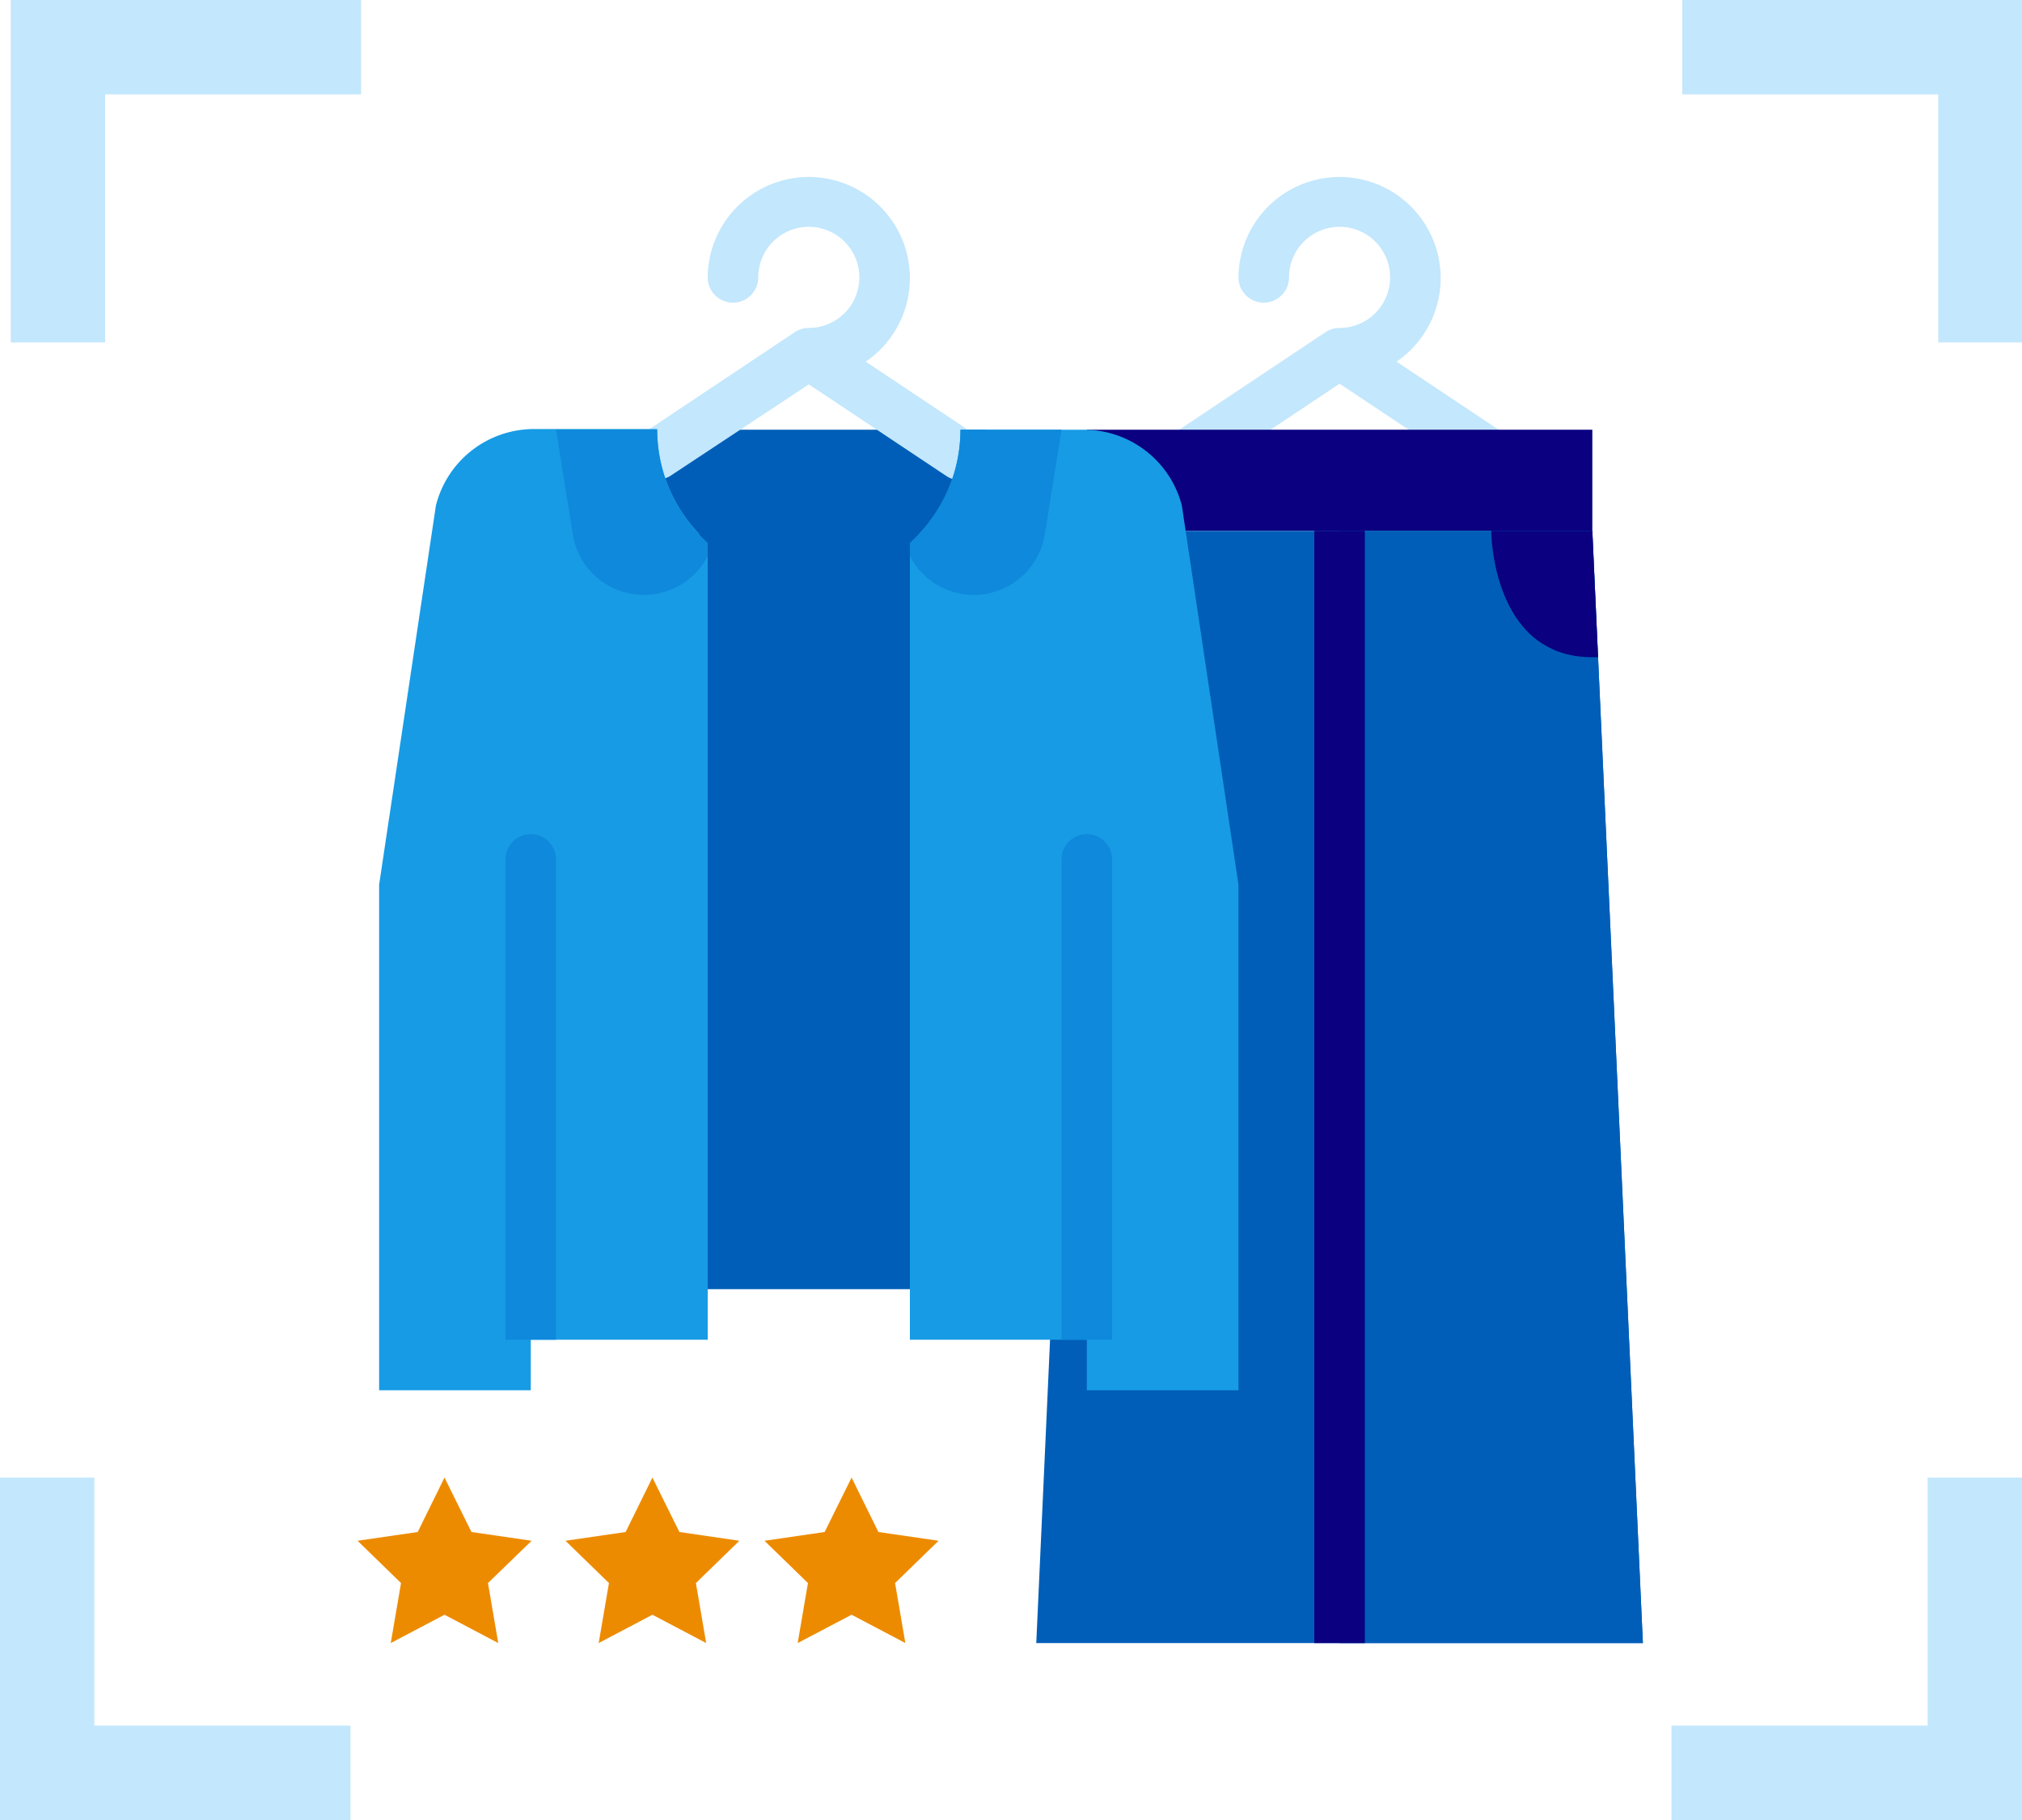
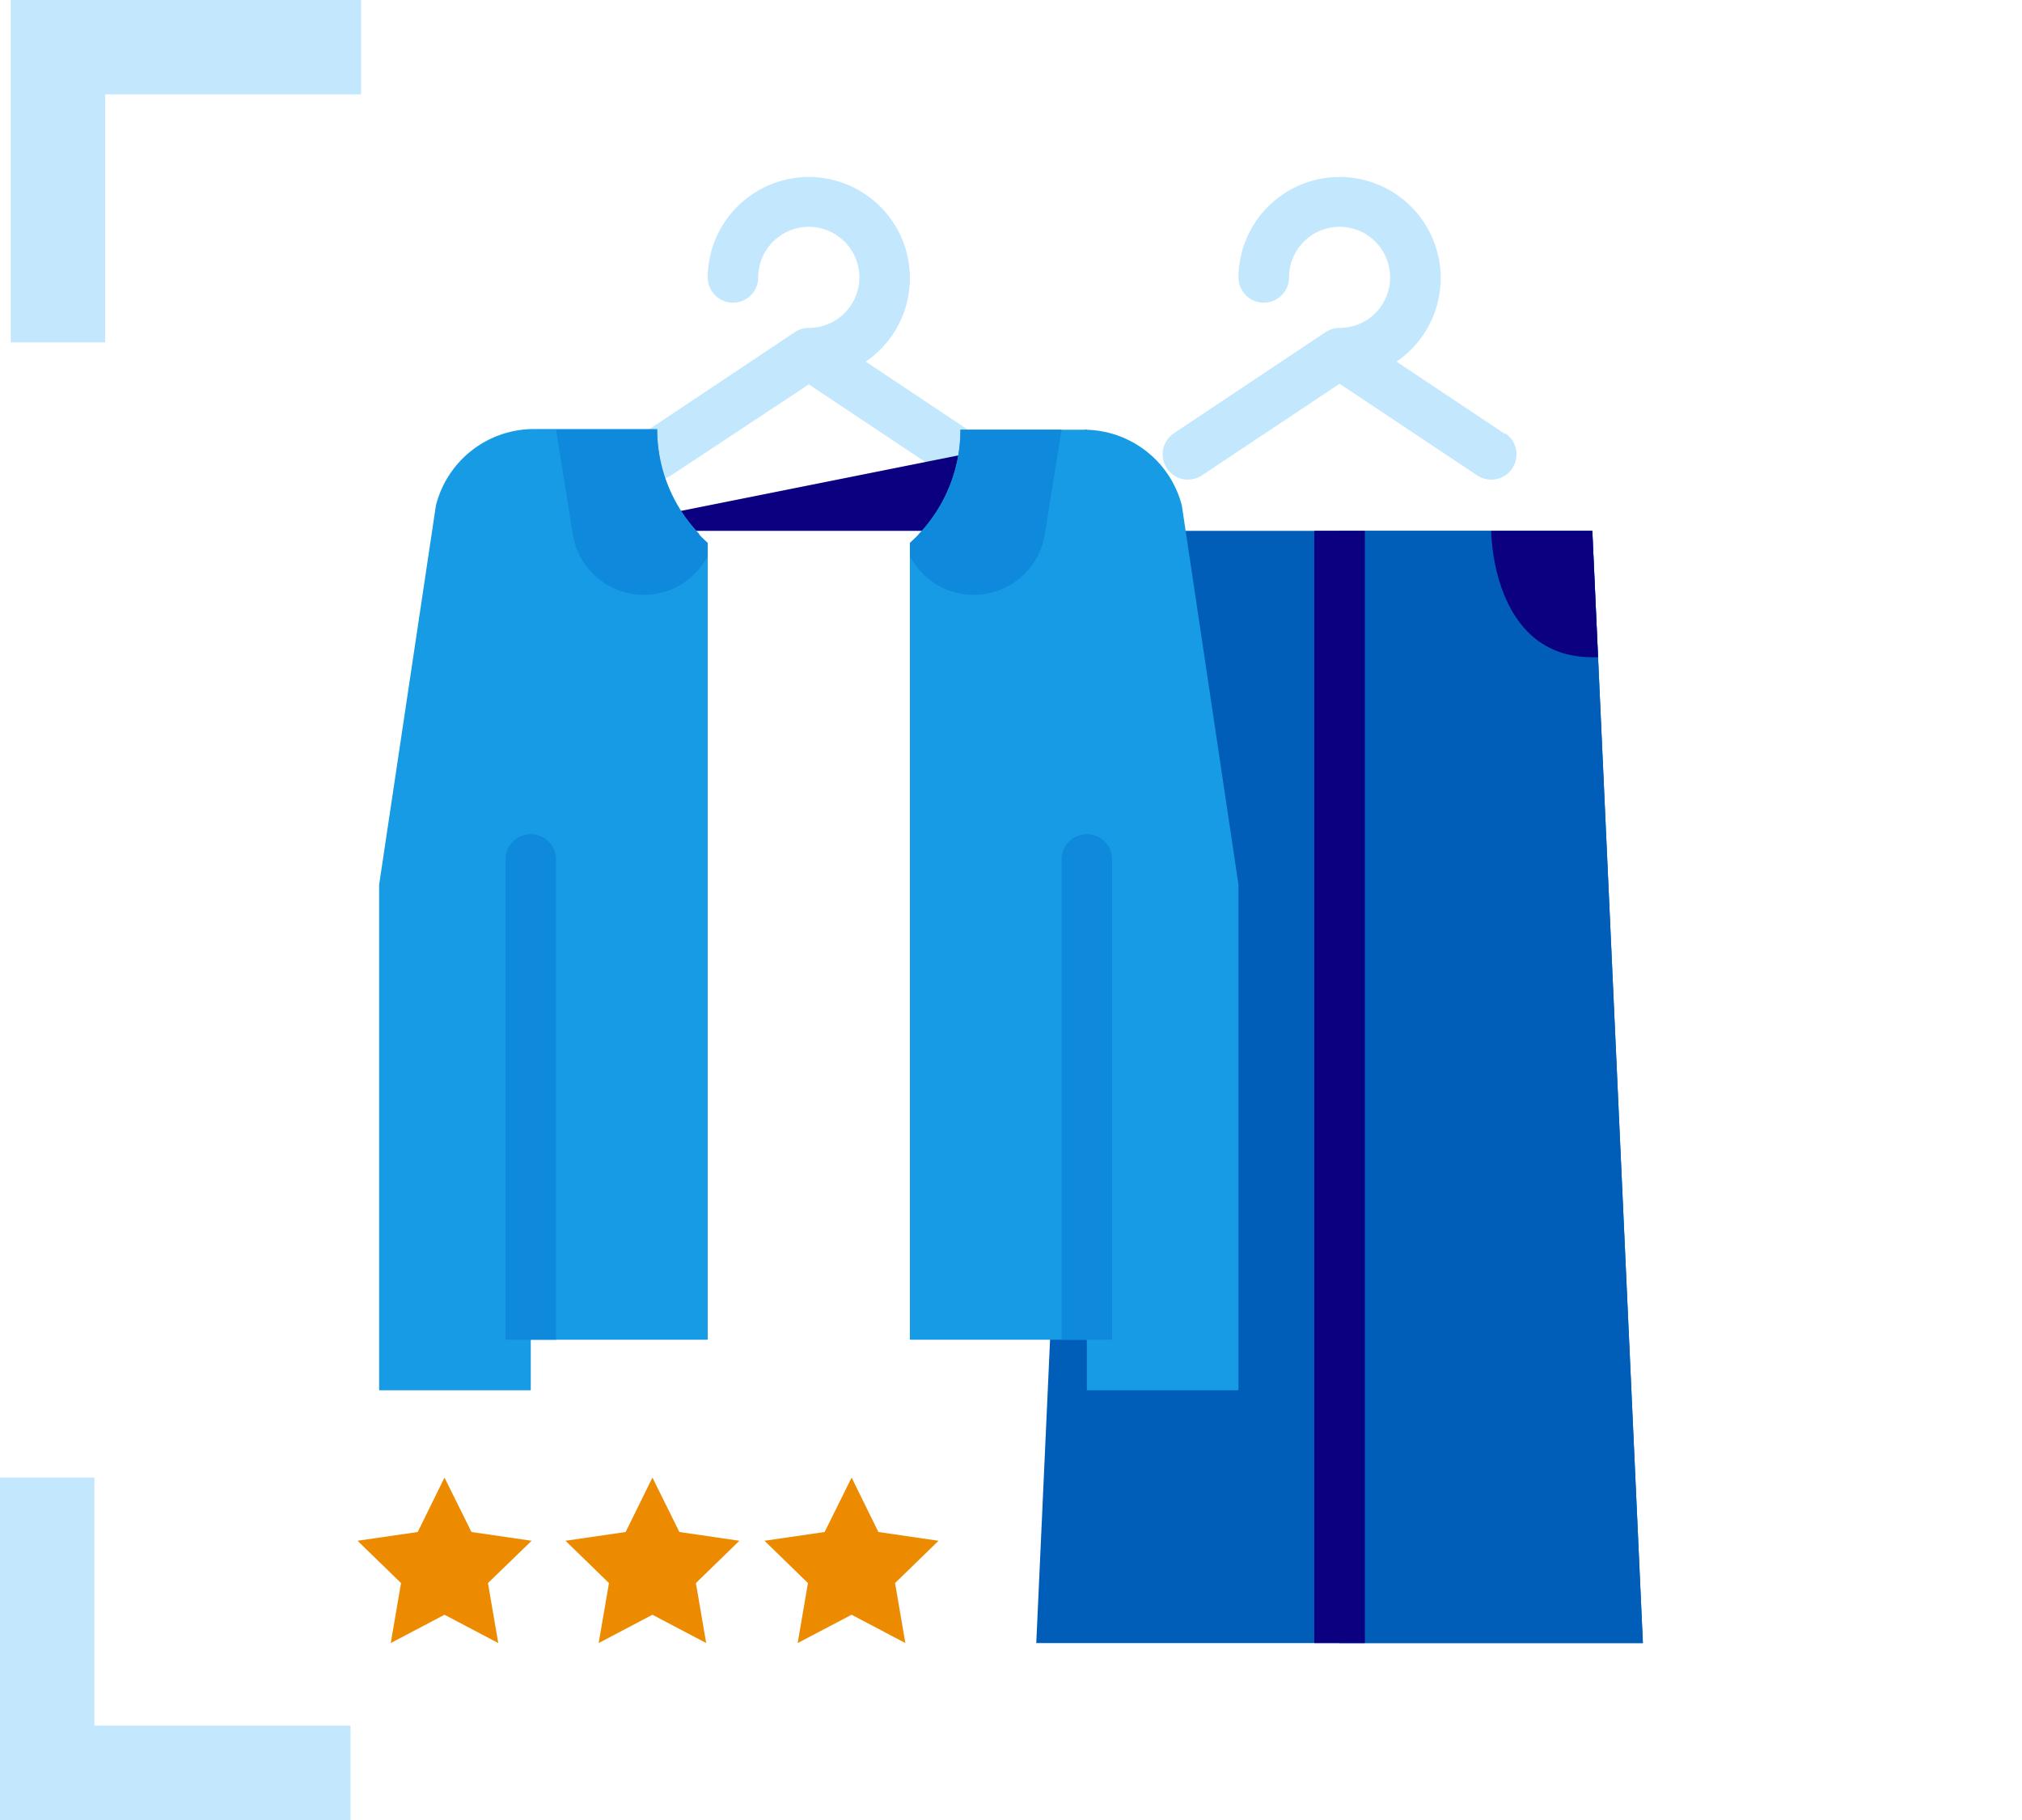
<svg xmlns="http://www.w3.org/2000/svg" id="design" viewBox="0 0 120 108">
  <defs>
    <style>.cls-1{fill:#c3e7fc;}.cls-2{fill:#005eb8;}.cls-3{fill:#0a0080;}.cls-4{fill:#179be5;}.cls-5{fill:#0f89db;}.cls-6{fill:#ed8b00;}</style>
  </defs>
  <title>Use-cases-Virtual</title>
  <polygon class="cls-1" points="6.24 20.32 0.64 20.32 0.64 0 21.43 0 21.43 5.6 6.24 5.6 6.24 20.32" />
-   <polygon class="cls-1" points="120.64 20.32 115.03 20.32 115.03 5.6 99.84 5.6 99.84 0 120.64 0 120.64 20.32" />
  <polygon class="cls-1" points="5.6 87.68 0 87.68 0 108 20.8 108 20.8 102.4 5.6 102.4 5.6 87.68" />
-   <polygon class="cls-1" points="120 87.68 114.4 87.68 114.4 102.4 99.2 102.4 99.2 108 120 108 120 87.68" />
-   <path class="cls-2" d="M37.5,25.5h21v51h-21Z" />
  <path class="cls-1" d="M57.83,25.76l-6.45-4.3a6,6,0,1,0-9.38-5,1.5,1.5,0,0,0,3,0,3,3,0,1,1,3,3h0a1.5,1.5,0,0,0-.83.25l-9,6a1.5,1.5,0,0,0,1.66,2.5L48,22.81l8.17,5.44a1.5,1.5,0,0,0,1.66-2.5Z" />
  <path class="cls-1" d="M89.33,25.76l-6.45-4.3a6,6,0,1,0-9.38-5,1.5,1.5,0,0,0,3,0,3,3,0,1,1,3,3h0a1.5,1.5,0,0,0-.83.25l-9,6a1.5,1.5,0,0,0,1.66,2.5l8.17-5.44,8.17,5.44a1.5,1.5,0,0,0,1.66-2.5Z" />
-   <path class="cls-3" d="M64.5,25.5h30v6h-30Z" />
+   <path class="cls-3" d="M64.5,25.5v6h-30Z" />
  <path class="cls-2" d="M79.5,97.5h-18l3-66h15Z" />
  <path class="cls-2" d="M79.5,97.5h18l-3-66h-15Z" />
  <path class="cls-2" d="M97.5,97.5h-18v-66h15l.34,7.5Z" />
  <path class="cls-4" d="M42,33V79.5H31.5v3h-9v-30L25.87,30a6,6,0,0,1,5.82-4.54H39a9,9,0,0,0,2.48,6.2Z" />
  <path class="cls-4" d="M73.5,52.5v30h-9v-3H54V33l.52-1.3A9,9,0,0,0,57,25.5h7.32A6,6,0,0,1,70.14,30Z" />
  <path class="cls-5" d="M41.48,31.71A9,9,0,0,1,39,25.5H33l1,6.24A4.27,4.27,0,0,0,42,33v-.79c-.18-.16-.35-.33-.52-.5Z" />
  <path class="cls-5" d="M63,25.5l-1,6.24A4.27,4.27,0,0,1,54,33v-.79c.18-.16.35-.33.52-.5A9,9,0,0,0,57,25.5Z" />
  <path class="cls-3" d="M78,31.5h3v66H78Z" />
  <path class="cls-3" d="M94.84,39H94.5c-6,0-6-7.5-6-7.5h6Z" />
  <path class="cls-5" d="M63,79.5V51a1.5,1.5,0,1,1,3,0V79.5Z" />
  <path class="cls-5" d="M30,79.5V51a1.5,1.5,0,1,1,3,0V79.5Z" />
  <polygon class="cls-6" points="26.38 87.68 27.98 90.91 31.55 91.43 28.96 93.94 29.57 97.5 26.38 95.82 23.19 97.5 23.8 93.94 21.22 91.43 24.79 90.91 26.38 87.68" />
  <polygon class="cls-6" points="38.72 87.68 40.32 90.91 43.88 91.43 41.3 93.94 41.91 97.5 38.72 95.82 35.53 97.5 36.14 93.94 33.56 91.43 37.13 90.91 38.72 87.68" />
  <polygon class="cls-6" points="50.54 87.68 52.13 90.91 55.7 91.43 53.12 93.94 53.73 97.5 50.54 95.82 47.34 97.5 47.95 93.94 45.37 91.43 48.94 90.91 50.54 87.68" />
</svg>